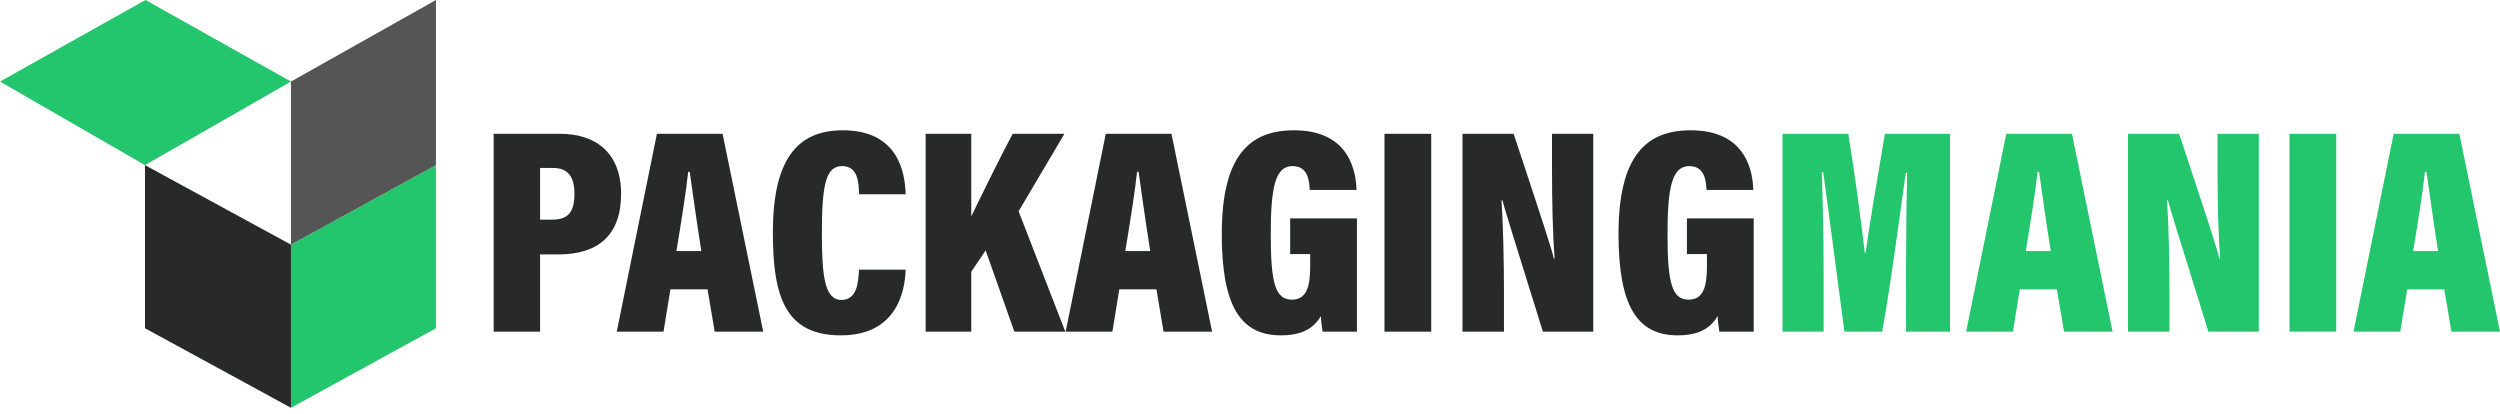
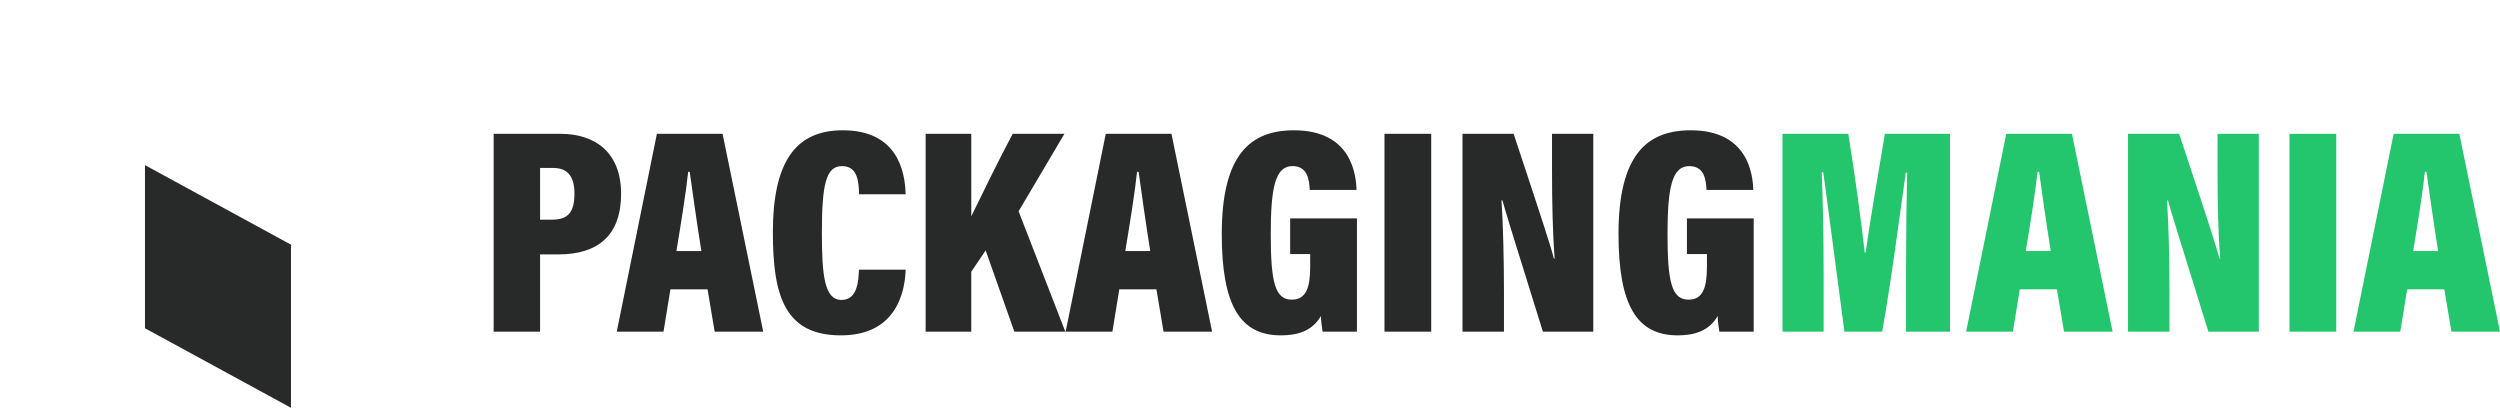
<svg xmlns="http://www.w3.org/2000/svg" width="284" height="47" viewBox="0 0 284 47" fill="none">
-   <path d="M0 9.264L16.468 18.758L33.053 9.264L16.526 4.57764e-05L0 9.264Z" fill="#24C66D" />
  <path d="M16.469 18.758L33.054 27.794V46.324L16.469 37.288V18.758Z" fill="#282929" />
-   <path d="M33.055 27.794L49.522 18.758V37.288L33.055 46.324V27.794Z" fill="#24C66D" />
-   <path d="M33.055 9.264V27.794L49.522 18.758V4.57764e-05L33.055 9.264Z" fill="#555555" />
  <path d="M56.078 15.202H63.662C67.673 15.202 70.556 17.362 70.556 22.015C70.556 26.709 67.971 28.902 63.426 28.902H61.353V37.675H56.08V15.202H56.078ZM61.352 24.952H62.731C64.561 24.952 65.257 24.084 65.257 21.971C65.257 19.88 64.335 19.08 62.841 19.08H61.353V24.952H61.352ZM76.161 32.865L75.375 37.675H70.064L74.623 15.202H82.085L86.702 37.675H81.186L80.376 32.865H76.161ZM79.674 28.521C79.15 25.243 78.643 21.586 78.352 19.52H78.177C77.951 21.675 77.387 25.242 76.84 28.521H79.674ZM102.88 30.631C102.813 32.957 101.958 38.097 95.521 38.097C89.137 38.097 87.798 33.575 87.798 26.403C87.798 18.271 90.453 14.801 95.737 14.801C101.903 14.801 102.814 19.389 102.88 22.069H97.59C97.547 20.812 97.512 18.87 95.656 18.87C93.836 18.87 93.366 20.923 93.366 26.422C93.366 31.25 93.645 34.073 95.59 34.073C97.401 34.073 97.514 31.98 97.58 30.633H102.88V30.631ZM105.154 15.202H110.337V24.573C111.45 22.285 113.682 17.727 115.043 15.202H120.918L115.713 24.003L121.02 37.675H115.23L111.971 28.447L110.336 30.868V37.675H105.153V15.202H105.154ZM127.154 32.865L126.368 37.675H121.057L125.616 15.202H133.078L137.695 37.675H132.179L131.369 32.865H127.154ZM130.668 28.521C130.143 25.243 129.636 21.586 129.345 19.52H129.17C128.944 21.675 128.38 25.242 127.833 28.521H130.668ZM154.149 37.675H150.246C150.155 37.082 150.075 36.522 150.053 35.901C149.053 37.649 147.331 38.097 145.515 38.097C140.904 38.097 138.792 34.735 138.792 26.582C138.792 17.678 141.951 14.801 146.994 14.801C153.524 14.801 154.045 19.821 154.102 21.573H148.787C148.73 20.477 148.574 18.869 146.82 18.869C144.841 18.869 144.358 21.386 144.358 26.616C144.358 32.02 144.832 34.039 146.741 34.039C148.353 34.039 148.835 32.724 148.835 30.302V28.864H146.563V24.809H154.149C154.149 24.81 154.149 37.675 154.149 37.675ZM162.586 15.202V37.675H157.275V15.202H162.586ZM166.139 37.675V15.202H171.949C175.463 25.794 176.278 28.34 176.516 29.367H176.61C176.381 26.539 176.309 22.836 176.309 19.329V15.202H180.997V37.675H175.272C171.622 25.995 170.937 23.73 170.677 22.759H170.571C170.754 25.462 170.851 29.625 170.851 33.301V37.675H166.139ZM199.221 37.675H195.318C195.227 37.082 195.147 36.522 195.125 35.901C194.125 37.649 192.403 38.097 190.587 38.097C185.976 38.097 183.863 34.735 183.863 26.582C183.863 17.678 187.023 14.801 192.066 14.801C198.596 14.801 199.117 19.821 199.174 21.573H193.859C193.802 20.477 193.646 18.869 191.892 18.869C189.913 18.869 189.43 21.386 189.43 26.616C189.43 32.02 189.904 34.039 191.813 34.039C193.425 34.039 193.907 32.724 193.907 30.302V28.864H191.635V24.809H199.221C199.221 24.81 199.221 37.675 199.221 37.675Z" fill="#282929" />
  <path d="M216.526 30.477C216.526 26.986 216.582 22.338 216.65 19.624H216.499C215.82 24.311 214.858 31.908 213.816 37.675H209.525C208.717 31.677 207.756 24.114 207.121 19.57H206.948C207.061 22.21 207.164 26.753 207.164 30.645V37.675H202.492V15.202H209.968C210.729 19.893 211.486 25.534 211.834 28.684H211.94C212.383 25.337 213.253 20.456 214.122 15.202H221.521V37.675H216.524V30.477H216.526Z" fill="#24C66D" />
  <path d="M229.449 32.865L228.663 37.675H223.352L227.911 15.202H235.373L239.99 37.675H234.474L233.664 32.865H229.449ZM232.962 28.521C232.438 25.243 231.931 21.586 231.64 19.52H231.465C231.239 21.675 230.675 25.242 230.128 28.521H232.962Z" fill="#24C66D" />
  <path d="M241.742 37.675V15.202H247.552C251.066 25.794 251.881 28.34 252.119 29.367H252.213C251.984 26.539 251.911 22.836 251.911 19.329V15.202H256.6V37.675H250.875C247.225 25.995 246.54 23.73 246.28 22.759H246.174C246.357 25.462 246.453 29.625 246.453 33.301V37.675H241.742Z" fill="#24C66D" />
  <path d="M265.397 15.202V37.675H260.086V15.202H265.397Z" fill="#24C66D" />
  <path d="M273.457 32.865L272.67 37.675H267.359L271.918 15.202H279.381L283.998 37.675H278.482L277.672 32.865H273.457ZM276.97 28.521C276.446 25.243 275.939 21.586 275.648 19.52H275.473C275.246 21.675 274.682 25.242 274.136 28.521H276.97Z" fill="#24C66D" />
</svg>